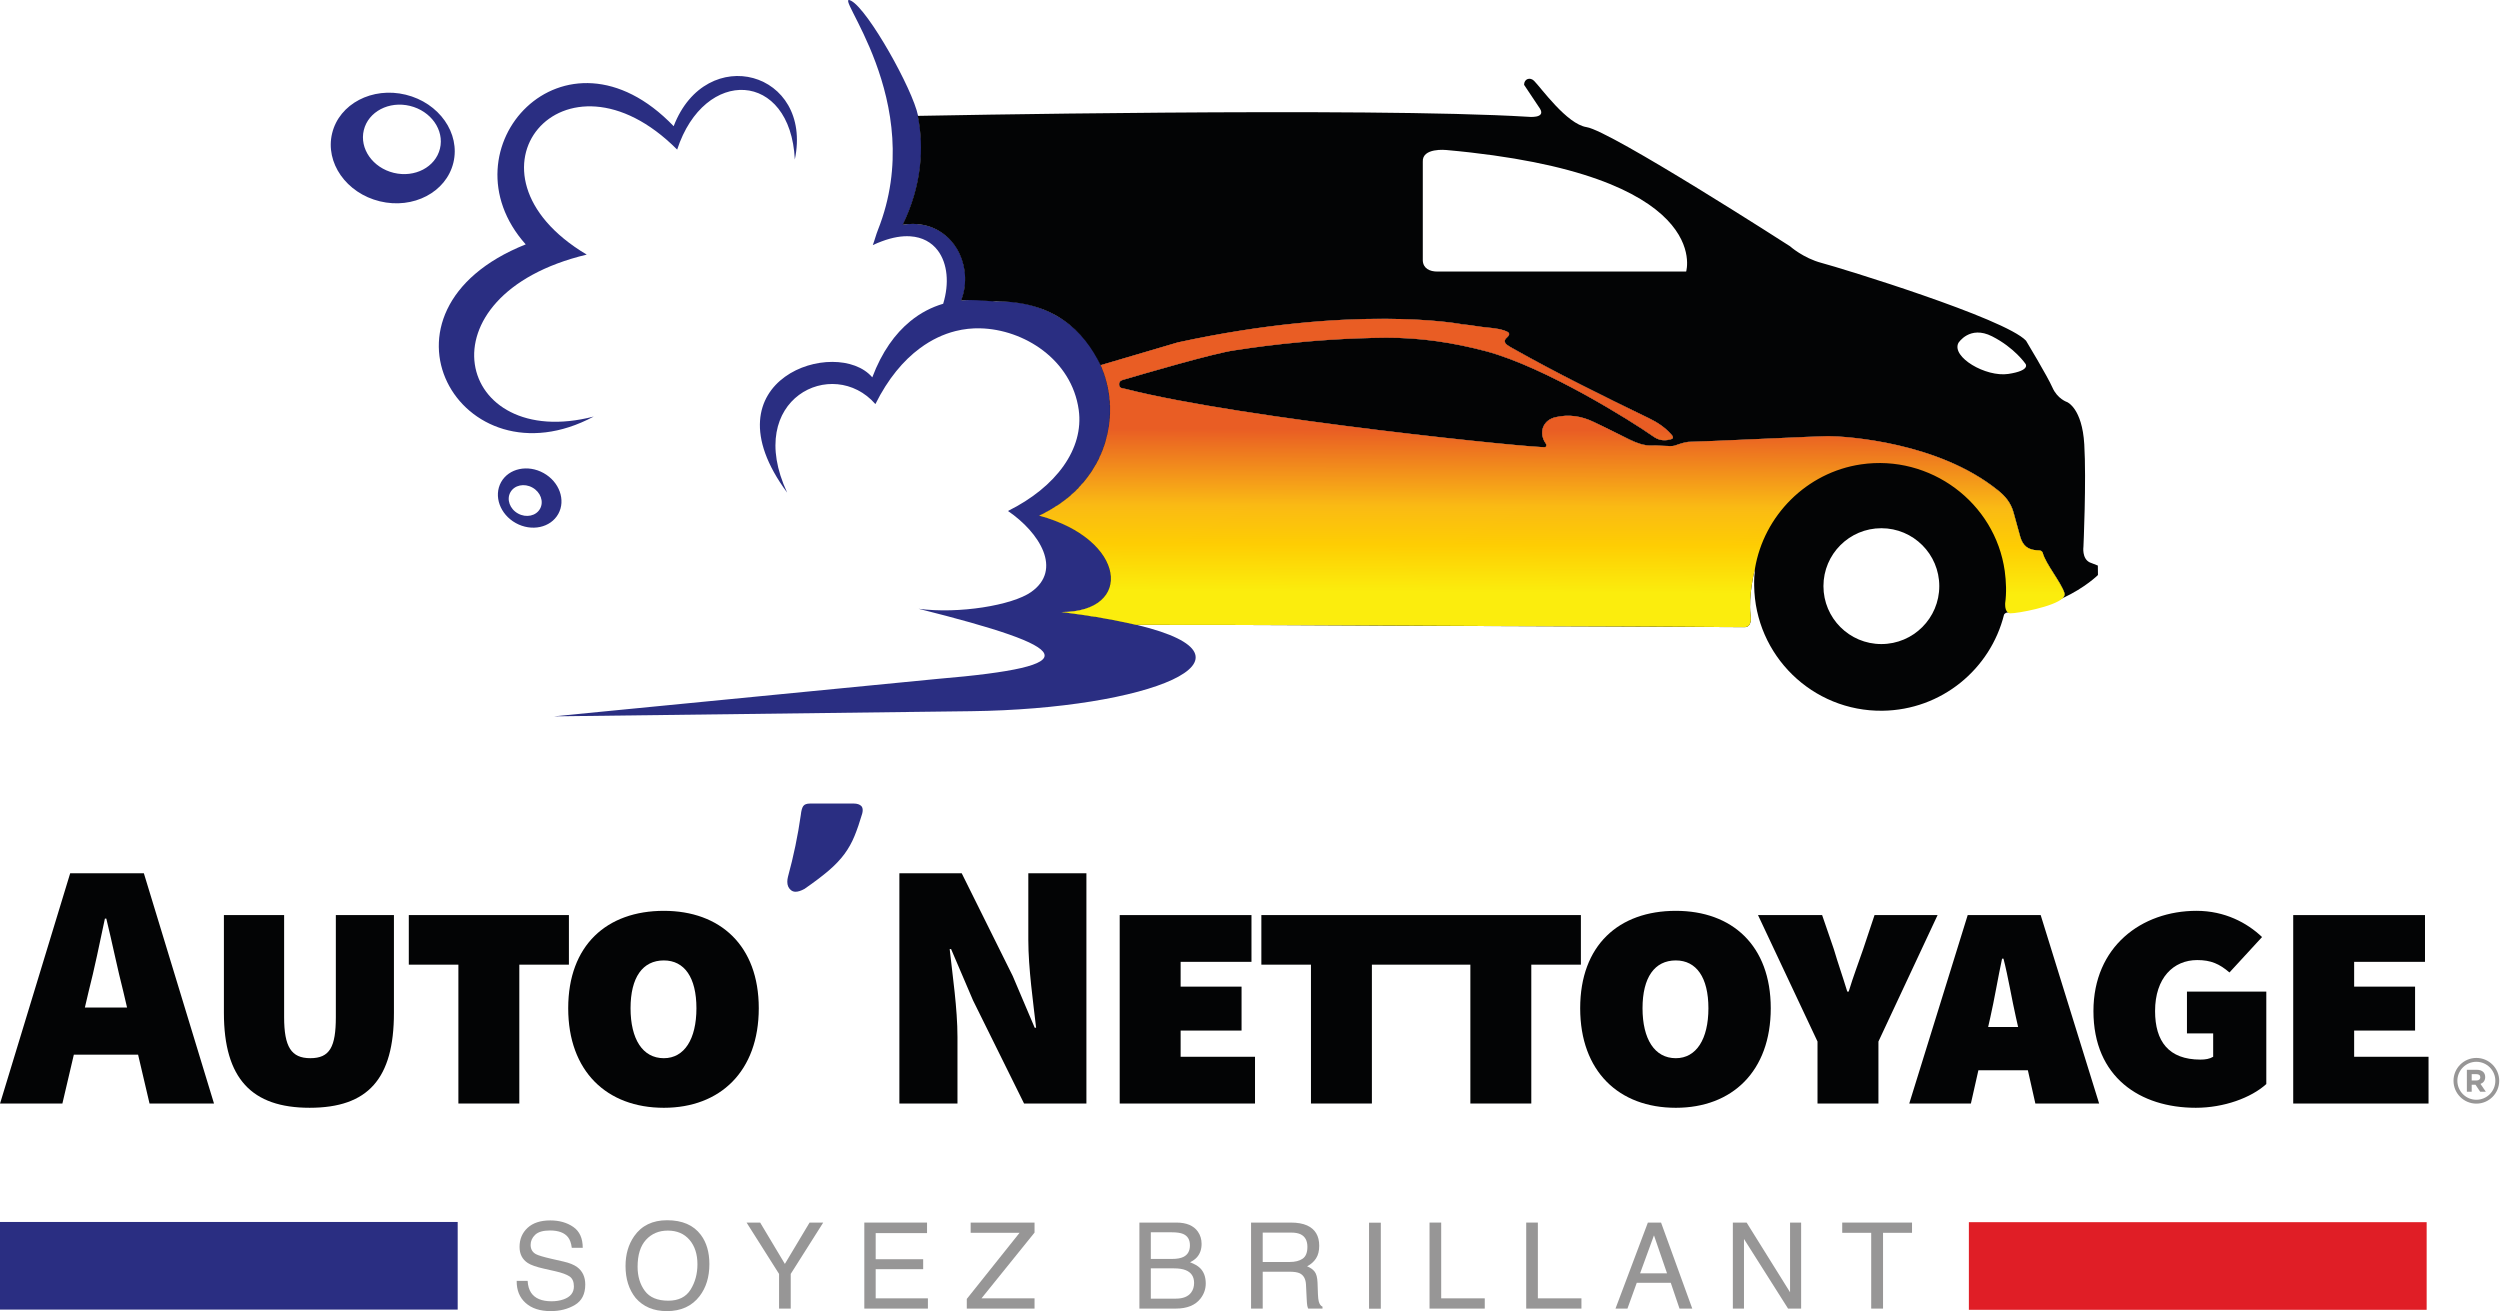
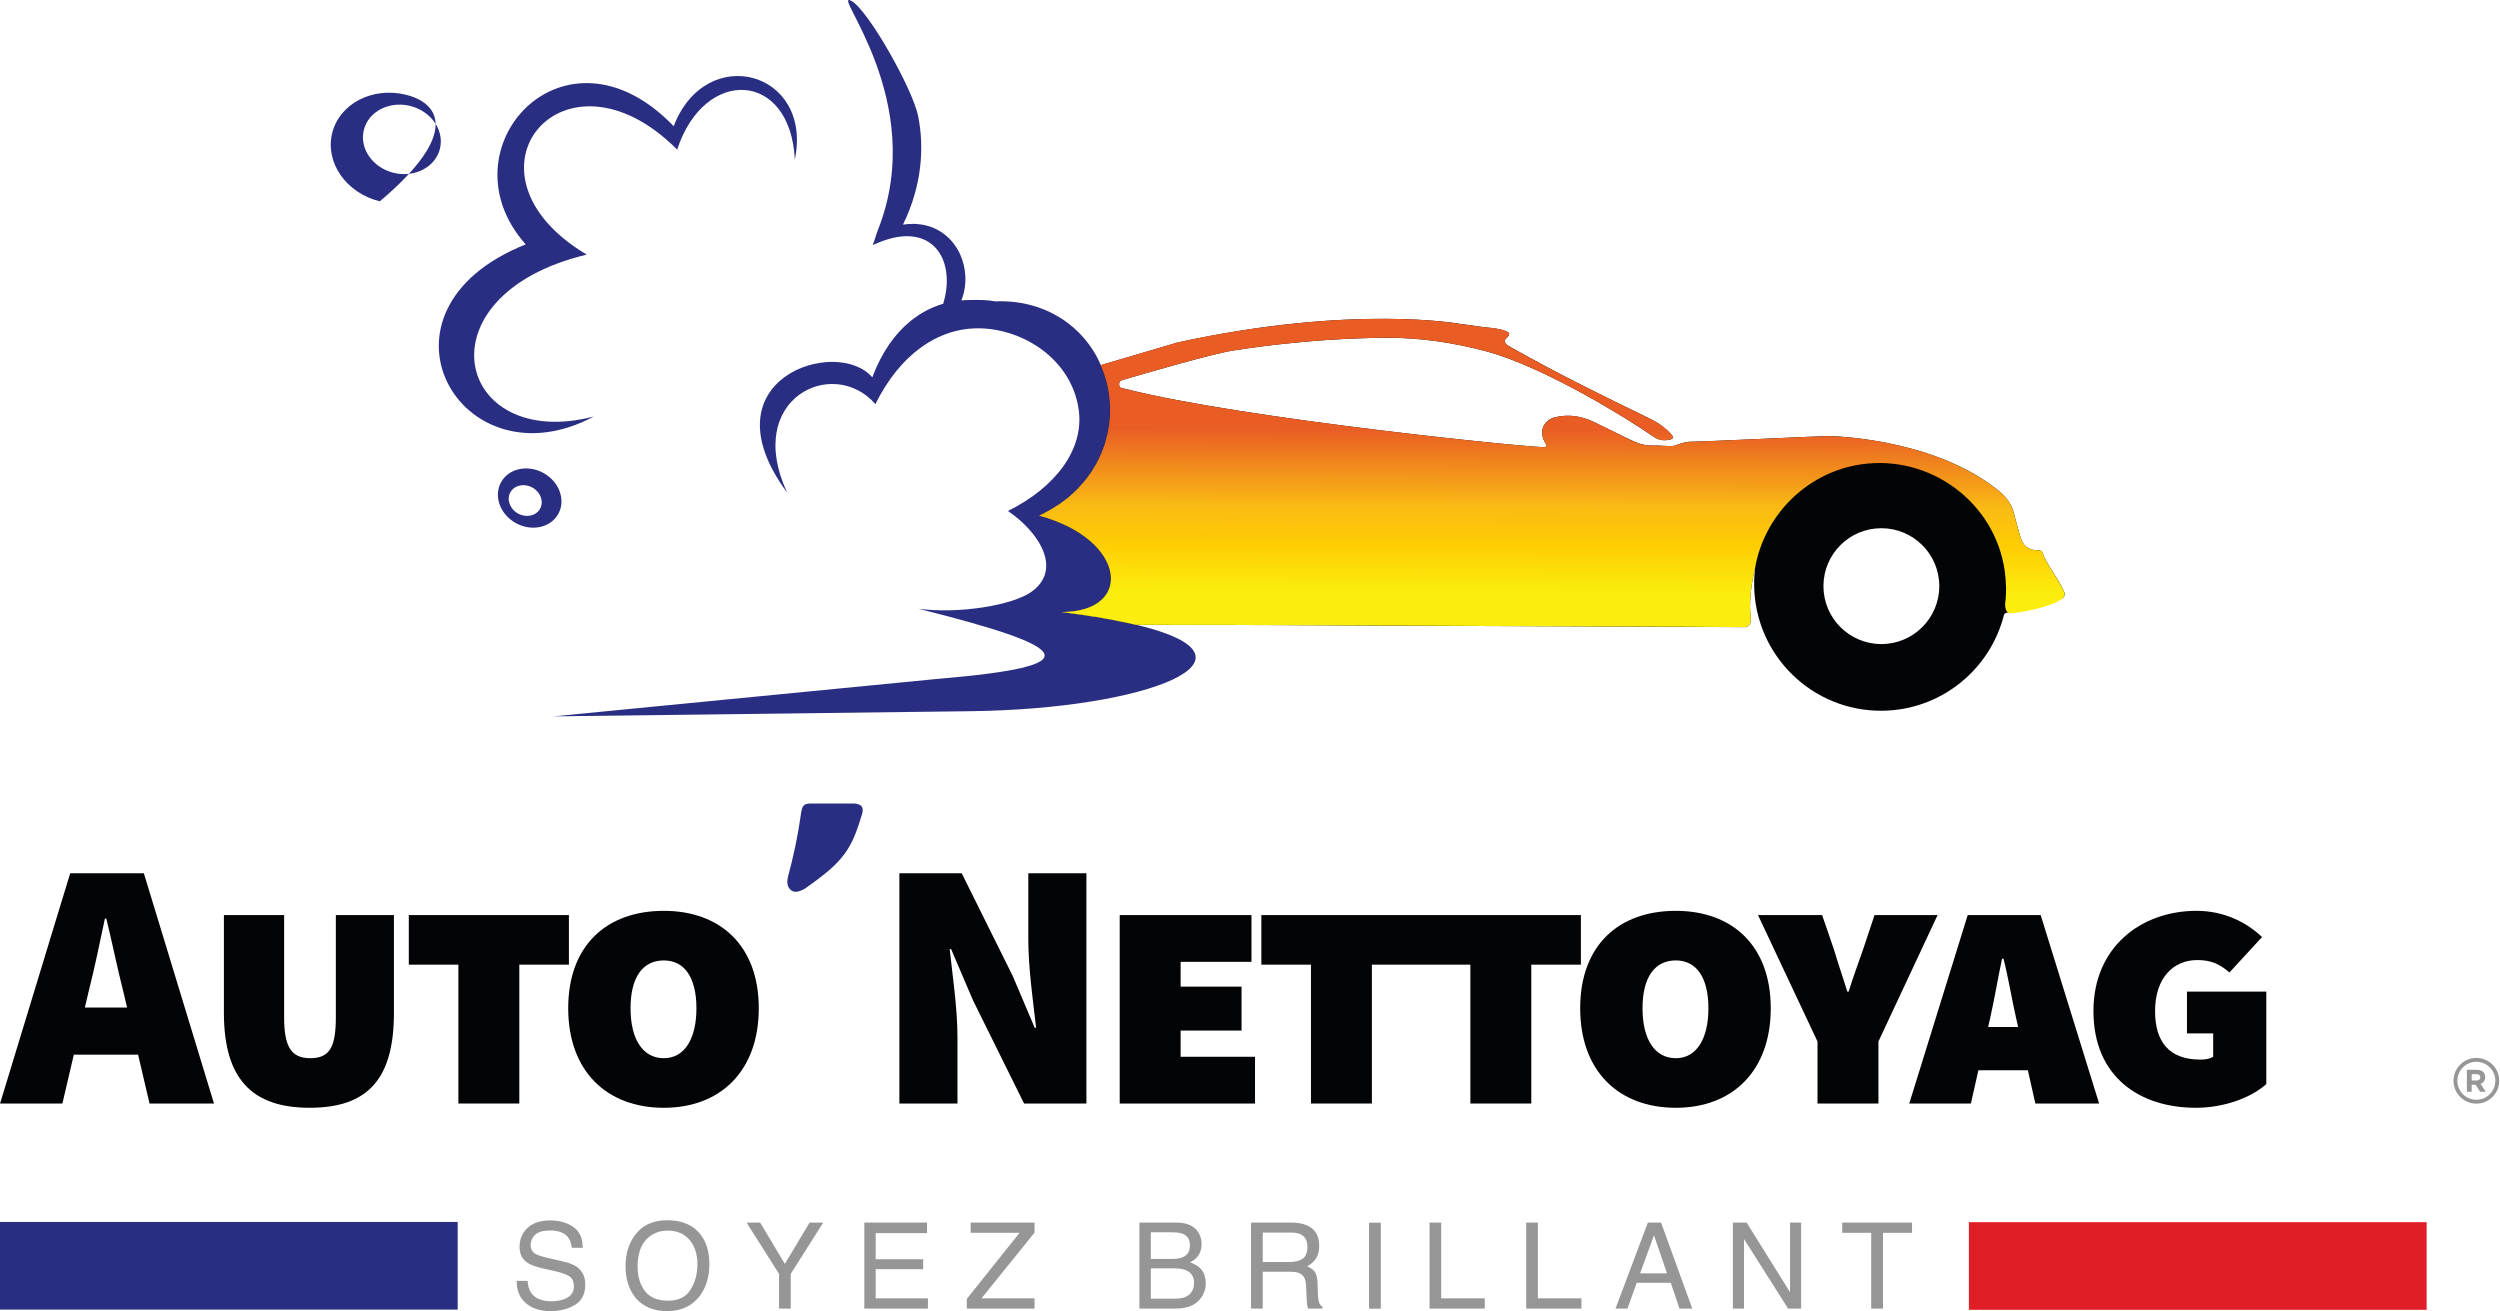
<svg xmlns="http://www.w3.org/2000/svg" width="100%" height="100%" viewBox="0 0 2848 1494" xml:space="preserve" style="fill-rule:evenodd;clip-rule:evenodd;stroke-linejoin:round;stroke-miterlimit:2;">
  <g transform="matrix(4.167,0,0,4.167,767.443,426.178)">
    <path d="M0,-67.774C-29.841,-98.854 -63.716,-61.538 -40.45,-35.465C-86.065,-17.255 -58.24,31.08 -21.852,11.603C-59.512,21.366 -70.252,-21.536 -23.769,-32.67C-61.27,-54.981 -29.999,-92.455 0.956,-61.375C8.376,-84.095 31.943,-83.014 33.123,-58.661C38.14,-82.79 8.878,-90.855 0,-67.774" style="fill:rgb(42,46,130);" />
  </g>
  <g transform="matrix(4.167,0,0,4.167,501.208,535.156)">
-     <path d="M0,-87.797C-1.229,-82.74 -6.886,-79.776 -12.635,-81.173C-18.385,-82.571 -22.049,-87.797 -20.82,-92.853C-19.592,-97.909 -13.94,-100.874 -8.19,-99.476C-2.441,-98.073 1.229,-92.853 0,-87.797M-9.37,-102.54C-18.516,-104.762 -27.525,-100.039 -29.48,-91.99C-31.44,-83.947 -25.598,-75.615 -16.447,-73.392C-7.295,-71.165 1.709,-75.893 3.664,-83.936C5.619,-91.99 -0.213,-100.312 -9.37,-102.54M27.361,10.663C26.275,12.624 23.583,13.208 21.339,11.963C19.095,10.724 18.161,8.125 19.248,6.164C20.334,4.199 23.037,3.614 25.271,4.865C27.515,6.104 28.454,8.703 27.361,10.663M28.323,0.895C24.003,-1.502 18.805,-0.382 16.708,3.391C14.617,7.169 16.408,12.176 20.733,14.573C25.046,16.965 30.25,15.846 32.347,12.073C34.444,8.299 32.642,3.287 28.323,0.895" style="fill:rgb(42,46,130);" />
+     <path d="M0,-87.797C-1.229,-82.74 -6.886,-79.776 -12.635,-81.173C-18.385,-82.571 -22.049,-87.797 -20.82,-92.853C-19.592,-97.909 -13.94,-100.874 -8.19,-99.476C-2.441,-98.073 1.229,-92.853 0,-87.797M-9.37,-102.54C-18.516,-104.762 -27.525,-100.039 -29.48,-91.99C-31.44,-83.947 -25.598,-75.615 -16.447,-73.392C5.619,-91.99 -0.213,-100.312 -9.37,-102.54M27.361,10.663C26.275,12.624 23.583,13.208 21.339,11.963C19.095,10.724 18.161,8.125 19.248,6.164C20.334,4.199 23.037,3.614 25.271,4.865C27.515,6.104 28.454,8.703 27.361,10.663M28.323,0.895C24.003,-1.502 18.805,-0.382 16.708,3.391C14.617,7.169 16.408,12.176 20.733,14.573C25.046,16.965 30.25,15.846 32.347,12.073C34.444,8.299 32.642,3.287 28.323,0.895" style="fill:rgb(42,46,130);" />
  </g>
  <g transform="matrix(4.167,0,0,4.167,1106.05,-6.785)">
    <path d="M0,196.06L-114.04,197.47L-9.13,187.23C32.83,183.7 28.46,178.78 -14.31,168.06C-3.29,169.53 11.31,167.1 16.45,163.49C25.12,157.42 18.81,147.24 10.13,141.32C23.36,134.76 30.947,124.306 29.48,113.7C27.574,99.916 14.45,91.66 2.55,91.39C0.32,91.33 -1.95,91.57 -4.21,92.14C-7.52,92.97 -10.8,94.51 -13.92,96.82C-18.47,100.18 -22.67,105.19 -26.11,112.1C-37.71,98.83 -62.18,110.64 -50.23,136.31C-73.23,105.18 -36.57,93.48 -26.96,104.79C-24.35,97.86 -20.73,92.84 -16.55,89.43C-13.77,87.15 -10.73,85.6 -7.58,84.67C-5.87,79.11 -6.39,73.65 -9.04,70.12C-10.72,67.89 -13.26,66.44 -16.61,66.23C-18.83,66.09 -21.4,66.5 -24.32,67.59C-25.13,67.88 -25.97,68.24 -26.82,68.64C-26.29,67.24 -25.95,65.82 -25.42,64.5C-11.4,29.17 -38.7,-1.41 -32.69,1.87C-28.03,4.41 -15.94,25.95 -14.44,33.29C-12.67,41.95 -13.39,52.46 -18.57,63.04C-17.64,62.9 -16.73,62.83 -15.87,62.83C-15.59,62.83 -15.32,62.84 -15.05,62.85C-14.53,62.88 -14.03,62.94 -13.53,63.01C-13.39,63.03 -13.23,63.06 -13.09,63.09C-12.99,63.1 -12.9,63.12 -12.81,63.14C-12.69,63.17 -12.57,63.19 -12.45,63.22C-12.29,63.25 -12.13,63.3 -11.98,63.34C-11.91,63.36 -11.84,63.37 -11.78,63.39C-11.63,63.43 -11.48,63.48 -11.33,63.53C-11.24,63.56 -11.14,63.59 -11.05,63.62C-10.9,63.67 -10.74,63.73 -10.59,63.79C-10.53,63.81 -10.47,63.84 -10.41,63.86C-10.25,63.92 -10.09,63.99 -9.94,64.07C-9.84,64.1 -9.74,64.15 -9.65,64.2C-9.56,64.24 -9.48,64.28 -9.4,64.32C-9.29,64.38 -9.18,64.43 -9.07,64.49C-8.94,64.56 -8.81,64.63 -8.69,64.71C-8.52,64.8 -8.36,64.9 -8.21,65.01C-8.07,65.08 -7.95,65.17 -7.82,65.26C-7.77,65.29 -7.72,65.32 -7.68,65.36C-7.54,65.46 -7.4,65.56 -7.26,65.67C-7.04,65.84 -6.82,66.01 -6.62,66.2C-6.49,66.3 -6.36,66.41 -6.24,66.53C-6.09,66.68 -5.93,66.83 -5.78,66.99C-5.64,67.13 -5.51,67.27 -5.38,67.41C-5.3,67.51 -5.21,67.6 -5.13,67.71C-5.09,67.76 -5.04,67.81 -5.01,67.86C-4.92,67.96 -4.84,68.06 -4.75,68.17C-4.64,68.31 -4.53,68.46 -4.43,68.6C-4.26,68.84 -4.1,69.07 -3.95,69.32C-3.88,69.43 -3.8,69.55 -3.73,69.66C-3.59,69.9 -3.45,70.15 -3.32,70.4C-3.25,70.55 -3.17,70.7 -3.09,70.85C-3.03,70.99 -2.96,71.13 -2.9,71.27C-2.77,71.56 -2.65,71.86 -2.54,72.17C-2.48,72.32 -2.42,72.47 -2.37,72.62C-2.22,73.08 -2.08,73.55 -1.96,74.03C-1.73,74.97 -1.59,75.94 -1.53,76.92L-1.53,76.93C-1.52,77.09 -1.51,77.24 -1.51,77.4L-1.51,77.44C-1.48,78.59 -1.56,79.74 -1.77,80.87C-1.9,81.6 -2.09,82.33 -2.34,83.04C-2.42,83.28 -2.51,83.51 -2.6,83.75C-1.8,83.68 -1,83.652 -0.19,83.64C2.61,83.599 4.533,83.621 6.62,84.014C6.83,84.054 7.191,84.005 7.326,84.001C20.236,83.677 30.947,90.742 35.53,101.46C35.551,101.51 35.58,101.56 35.6,101.61C35.68,101.79 35.75,101.96 35.82,102.13L35.82,102.14C35.93,102.39 36.03,102.64 36.13,102.89C36.23,103.16 36.32,103.41 36.41,103.68C36.42,103.69 36.42,103.71 36.43,103.73C36.44,103.76 36.45,103.8 36.47,103.83C36.48,103.86 36.49,103.89 36.5,103.93C36.53,103.99 36.54,104.06 36.56,104.13C36.58,104.18 36.6,104.23 36.61,104.28C36.63,104.31 36.64,104.34 36.65,104.37C36.66,104.42 36.68,104.46 36.69,104.51C36.71,104.56 36.72,104.61 36.74,104.66C36.76,104.72 36.78,104.78 36.79,104.85C36.83,104.95 36.86,105.06 36.89,105.17C36.9,105.22 36.92,105.28 36.94,105.33C36.97,105.43 37,105.54 37.02,105.65C37.06,105.76 37.08,105.88 37.12,105.99C37.18,106.2 37.23,106.42 37.28,106.64C37.29,106.67 37.3,106.71 37.3,106.73C37.31,106.78 37.32,106.81 37.33,106.85L37.33,106.88C37.36,106.96 37.37,107.03 37.38,107.1C37.43,107.28 37.46,107.45 37.5,107.63C37.51,107.72 37.53,107.8 37.55,107.88C37.56,107.96 37.58,108.03 37.59,108.11C37.61,108.19 37.62,108.26 37.63,108.33C37.64,108.35 37.64,108.37 37.65,108.39C37.65,108.43 37.66,108.46 37.66,108.5C37.68,108.59 37.69,108.69 37.71,108.79C37.72,108.85 37.73,108.91 37.74,108.97C37.75,109.03 37.75,109.08 37.77,109.14C37.78,109.21 37.79,109.28 37.8,109.35C37.81,109.44 37.82,109.52 37.83,109.6C37.84,109.68 37.85,109.76 37.86,109.85C37.88,109.98 37.9,110.11 37.91,110.24C37.91,110.27 37.92,110.3 37.92,110.34C37.93,110.39 37.93,110.45 37.94,110.51C37.94,110.54 37.95,110.57 37.95,110.6C37.97,110.86 37.99,111.11 38.02,111.37C38.03,111.55 38.04,111.73 38.05,111.91C38.06,111.97 38.06,112.03 38.06,112.08C38.07,112.16 38.07,112.22 38.07,112.29C38.08,112.37 38.08,112.44 38.08,112.52C38.09,112.62 38.09,112.72 38.09,112.82L38.09,113.04C38.1,113.25 38.1,113.45 38.1,113.66C38.1,114.01 38.1,114.36 38.09,114.7C38.09,114.74 38.09,114.77 38.08,114.8C38.07,115.17 38.05,115.54 38.02,115.91C38,116.21 37.97,116.51 37.94,116.81C37.94,116.84 37.93,116.87 37.93,116.91C37.9,117.17 37.87,117.43 37.84,117.69C37.84,117.71 37.83,117.74 37.83,117.77C37.81,117.88 37.8,118 37.78,118.11C37.74,118.37 37.7,118.64 37.65,118.9C37.6,119.25 37.53,119.6 37.45,119.95C37.45,119.96 37.45,119.97 37.44,119.99C37.43,120.06 37.42,120.13 37.39,120.2C37.39,120.25 37.38,120.29 37.37,120.33C37.32,120.55 37.27,120.77 37.21,120.99C37.13,121.33 37.04,121.68 36.94,122.03C36.94,122.07 36.92,122.1 36.91,122.14C36.83,122.43 36.74,122.72 36.65,123C36.65,123.02 36.64,123.04 36.63,123.06C36.61,123.11 36.6,123.16 36.58,123.21C36.52,123.42 36.44,123.63 36.36,123.85C36.34,123.92 36.31,124 36.29,124.07L36.29,124.08L36.28,124.08C36.26,124.15 36.23,124.22 36.2,124.29C36.06,124.68 35.91,125.07 35.74,125.46C35.71,125.54 35.68,125.61 35.64,125.69C35.61,125.79 35.56,125.89 35.52,125.98C35.5,126.01 35.49,126.04 35.48,126.07C35.48,126.08 35.48,126.09 35.47,126.1C35.45,126.14 35.43,126.19 35.41,126.23C35.4,126.26 35.38,126.29 35.37,126.31C35.27,126.54 35.17,126.76 35.06,126.99C35,127.12 34.93,127.25 34.86,127.37C34.86,127.38 34.86,127.39 34.85,127.41C34.82,127.47 34.79,127.53 34.75,127.59C34.74,127.62 34.72,127.66 34.7,127.69C34.61,127.87 34.52,128.04 34.42,128.22C34.35,128.36 34.28,128.49 34.2,128.63C34.18,128.67 34.16,128.72 34.12,128.76C34.01,128.97 33.89,129.17 33.77,129.37C33.59,129.68 33.4,129.99 33.19,130.3C33.18,130.33 33.16,130.37 33.13,130.4C33.08,130.49 33.02,130.57 32.96,130.65C32.95,130.67 32.94,130.69 32.93,130.7C32.88,130.78 32.83,130.86 32.77,130.94C32.73,131 32.69,131.06 32.64,131.12C32.55,131.26 32.46,131.39 32.36,131.52C32.28,131.64 32.2,131.75 32.12,131.86C32,132.03 31.87,132.19 31.74,132.36C31.59,132.55 31.44,132.75 31.28,132.94C30.98,133.32 30.67,133.7 30.32,134.07C30.17,134.25 30.01,134.42 29.85,134.6C29.84,134.62 29.82,134.64 29.79,134.66C29.65,134.82 29.49,134.98 29.34,135.14L29.29,135.19C29.23,135.26 29.17,135.32 29.1,135.38C28.78,135.72 28.44,136.04 28.1,136.34C27.89,136.55 27.68,136.74 27.47,136.92C27.38,137 27.29,137.08 27.21,137.15C26.96,137.36 26.72,137.56 26.47,137.76C26.41,137.81 26.36,137.86 26.3,137.91C26.02,138.13 25.74,138.35 25.45,138.57C25.3,138.68 25.15,138.79 25,138.89C24.81,139.04 24.62,139.17 24.43,139.3C24.25,139.43 24.08,139.55 23.9,139.66C23.73,139.78 23.55,139.89 23.37,140.01C23.01,140.25 22.65,140.47 22.27,140.7C21.9,140.92 21.52,141.14 21.13,141.35C20.75,141.56 20.35,141.77 19.95,141.97C19.56,142.18 19.15,142.38 18.73,142.57C42.6,149.03 44.76,168.96 24.79,168.96C25.95,169.1 27.08,169.25 28.19,169.41C29,169.52 29.8,169.62 30.59,169.74C30.75,169.76 30.91,169.78 31.07,169.81C31.38,169.85 31.69,169.9 31.99,169.95C32.17,169.97 32.35,170 32.53,170.03C32.7,170.06 32.88,170.08 33.05,170.11C33.11,170.12 33.16,170.13 33.21,170.13C33.54,170.19 33.88,170.24 34.21,170.29C34.92,170.41 35.62,170.52 36.3,170.64C36.42,170.66 36.55,170.68 36.67,170.71C38.03,170.94 39.33,171.18 40.57,171.43C40.89,171.49 41.21,171.56 41.53,171.62C41.86,171.69 42.18,171.76 42.49,171.83C43.11,171.95 43.71,172.09 44.29,172.22C44.59,172.29 44.88,172.36 45.16,172.43L45.18,172.43L45.58,172.52C45.6,172.53 45.6,172.53 45.61,172.53C83.02,181.57 48.62,195.46 0,196.06" style="fill:rgb(42,46,130);fill-rule:nonzero;" />
  </g>
  <g transform="matrix(4.167,0,0,4.167,2143.23,407.225)">
    <path d="M0,78.35C-8.75,78.35 -15.83,71.26 -15.83,62.51C-15.83,53.77 -8.75,46.68 0,46.68C8.75,46.68 15.84,53.77 15.84,62.51C15.84,71.26 8.75,78.35 0,78.35M50.08,64.42C49.17,61.47 44.949,56.43 44.109,53.43C43.909,52.75 43.26,52.73 42.64,52.71C40.13,52.6 38.729,51.53 38.01,49.09C37.35,46.85 36.779,44.57 36.149,42.31C35.42,39.75 33.88,37.89 31.76,36.2C15.529,23.22 -9.13,21.57 -14.57,21.49C-15.61,21.48 -24.011,21.86 -32.66,22.25C-41.221,22.63 -50.03,23.03 -52.21,23.03C-53.66,23.04 -55.13,23.63 -56.53,24.11C-57.391,24.4 -60.351,24 -62.729,24.07C-64.94,24.12 -66.91,23.34 -68.841,22.41C-72.11,20.83 -75.36,19.19 -78.63,17.62C-81.96,16.04 -85.42,15.46 -89.07,16.32C-92.271,17.05 -93.63,20.02 -92.11,22.95C-91.86,23.44 -91.2,23.88 -91.79,24.49C-92.341,25.08 -174.58,16.82 -206.68,8.58C-207.41,8.4 -208.4,8.51 -208.391,7.31C-208.391,6.28 -207.53,6.19 -206.83,5.98C-202.17,4.61 -182.26,-1.23 -176.801,-1.97C-174.641,-2.26 -156.83,-5.24 -135.44,-5.38C-126.101,-5.44 -117,-4.08 -108,-1.67C-91.75,2.7 -68.391,17.35 -62.341,21.62C-60.99,22.57 -59.601,22.83 -57.94,22.49C-56.49,22.19 -56.891,21.63 -57.521,20.93C-59.2,19.09 -61.221,17.72 -63.471,16.63C-76.08,10.54 -88.62,4.34 -100.83,-2.54C-101.301,-2.81 -101.771,-3.05 -102.21,-3.36C-103.011,-3.92 -103.261,-4.66 -102.46,-5.36C-101.15,-6.5 -101.801,-6.92 -103.021,-7.34C-105.33,-8.15 -107.761,-8.1 -110.12,-8.48C-111.641,-8.73 -113.16,-8.94 -114.681,-9.11C-114.681,-9.11 -143.841,-14.68 -192.36,-4.1L-213.46,2.12C-213.44,2.17 -213.41,2.22 -213.391,2.27C-213.311,2.45 -213.24,2.62 -213.17,2.79L-213.17,2.8C-213.061,3.05 -212.96,3.3 -212.86,3.55C-212.76,3.82 -212.67,4.07 -212.58,4.34C-212.57,4.35 -212.57,4.37 -212.561,4.39C-212.55,4.42 -212.541,4.46 -212.521,4.49C-212.51,4.52 -212.5,4.55 -212.49,4.59C-212.46,4.65 -212.45,4.72 -212.43,4.79C-212.41,4.84 -212.391,4.89 -212.38,4.94C-212.36,4.97 -212.351,5 -212.34,5.03C-212.33,5.08 -212.311,5.12 -212.3,5.17C-212.28,5.22 -212.271,5.27 -212.25,5.32C-212.23,5.38 -212.21,5.44 -212.2,5.51C-212.16,5.61 -212.13,5.72 -212.101,5.83C-212.09,5.88 -212.07,5.94 -212.05,5.99C-212.021,6.09 -211.99,6.2 -211.97,6.31C-211.93,6.42 -211.91,6.54 -211.87,6.65C-211.811,6.86 -211.76,7.08 -211.71,7.3C-211.7,7.33 -211.69,7.37 -211.69,7.39C-211.68,7.44 -211.67,7.47 -211.66,7.51L-211.66,7.54C-211.63,7.62 -211.62,7.69 -211.61,7.76C-211.561,7.94 -211.53,8.11 -211.49,8.29C-211.48,8.38 -211.46,8.46 -211.44,8.54C-211.43,8.62 -211.41,8.69 -211.4,8.77C-211.38,8.85 -211.37,8.92 -211.36,8.99C-211.351,9.01 -211.351,9.03 -211.34,9.05C-211.34,9.09 -211.33,9.12 -211.33,9.16C-211.311,9.25 -211.3,9.35 -211.28,9.45C-211.271,9.51 -211.26,9.57 -211.25,9.63C-211.24,9.69 -211.24,9.74 -211.22,9.8C-211.21,9.87 -211.2,9.94 -211.19,10.01C-211.18,10.1 -211.17,10.18 -211.16,10.26C-211.15,10.34 -211.141,10.42 -211.13,10.51C-211.11,10.64 -211.09,10.77 -211.08,10.9C-211.08,10.93 -211.07,10.96 -211.07,11C-211.07,11.05 -211.061,11.11 -211.061,11.16L-211.05,11.17C-211.05,11.2 -211.041,11.23 -211.041,11.26C-211.021,11.52 -211,11.77 -210.97,12.03C-210.96,12.21 -210.95,12.39 -210.94,12.57C-210.93,12.63 -210.93,12.69 -210.93,12.74C-210.92,12.82 -210.92,12.88 -210.92,12.95C-210.91,13.03 -210.91,13.1 -210.91,13.18C-210.9,13.28 -210.9,13.38 -210.9,13.48L-210.9,13.7C-210.891,13.78 -210.891,13.86 -210.891,13.95L-210.891,14.32C-210.891,14.67 -210.891,15.02 -210.9,15.36C-210.9,15.4 -210.9,15.43 -210.91,15.46C-210.92,15.83 -210.94,16.2 -210.97,16.57C-210.99,16.87 -211.021,17.17 -211.05,17.47C-211.05,17.5 -211.061,17.53 -211.061,17.57C-211.09,17.83 -211.12,18.09 -211.15,18.35C-211.15,18.37 -211.16,18.4 -211.16,18.43C-211.18,18.54 -211.19,18.66 -211.21,18.77C-211.25,19.03 -211.291,19.3 -211.34,19.56C-211.391,19.91 -211.46,20.26 -211.541,20.61C-211.541,20.62 -211.541,20.63 -211.55,20.65C-211.561,20.72 -211.57,20.79 -211.601,20.86C-211.601,20.91 -211.61,20.95 -211.62,20.99C-211.67,21.21 -211.72,21.43 -211.78,21.65C-211.86,21.99 -211.95,22.34 -212.05,22.69C-212.05,22.73 -212.07,22.76 -212.08,22.8C-212.16,23.09 -212.25,23.38 -212.34,23.66C-212.34,23.68 -212.351,23.7 -212.36,23.72C-212.38,23.77 -212.391,23.82 -212.41,23.87C-212.47,24.08 -212.55,24.29 -212.63,24.51C-212.65,24.58 -212.68,24.66 -212.7,24.73L-212.7,24.74C-212.72,24.77 -212.73,24.81 -212.74,24.84C-212.76,24.88 -212.771,24.91 -212.791,24.95C-212.93,25.34 -213.08,25.73 -213.25,26.12C-213.28,26.2 -213.311,26.27 -213.351,26.35C-213.38,26.45 -213.43,26.55 -213.47,26.64C-213.49,26.67 -213.5,26.7 -213.51,26.73C-213.51,26.74 -213.51,26.75 -213.521,26.76C-213.541,26.8 -213.561,26.85 -213.58,26.89C-213.59,26.92 -213.61,26.95 -213.62,26.97C-213.72,27.2 -213.82,27.42 -213.93,27.65C-213.99,27.78 -214.061,27.91 -214.13,28.03C-214.13,28.04 -214.13,28.05 -214.141,28.07C-214.17,28.13 -214.2,28.19 -214.24,28.25C-214.25,28.28 -214.271,28.32 -214.291,28.35C-214.38,28.53 -214.47,28.7 -214.57,28.88C-214.641,29.02 -214.71,29.15 -214.791,29.29C-214.811,29.33 -214.83,29.38 -214.87,29.42C-214.98,29.63 -215.101,29.83 -215.22,30.03C-215.4,30.34 -215.59,30.65 -215.8,30.96C-215.811,30.99 -215.83,31.03 -215.86,31.06C-215.91,31.15 -215.97,31.23 -216.03,31.31C-216.041,31.33 -216.05,31.35 -216.061,31.36C-216.11,31.44 -216.16,31.52 -216.22,31.6C-216.26,31.66 -216.3,31.72 -216.351,31.78C-216.37,31.8 -216.38,31.82 -216.4,31.84C-216.67,32.24 -216.96,32.63 -217.25,33.02C-217.4,33.21 -217.55,33.41 -217.71,33.6C-218.021,33.98 -218.33,34.36 -218.67,34.73C-218.82,34.91 -218.98,35.08 -219.141,35.26C-219.15,35.28 -219.17,35.3 -219.2,35.32C-219.34,35.48 -219.5,35.64 -219.65,35.8L-219.7,35.85C-219.76,35.92 -219.82,35.98 -219.891,36.04C-220.21,36.38 -220.55,36.7 -220.891,37C-221.101,37.21 -221.311,37.4 -221.521,37.58C-221.61,37.66 -221.7,37.74 -221.78,37.81C-222.03,38.02 -222.271,38.22 -222.521,38.42C-222.58,38.47 -222.63,38.52 -222.69,38.57C-222.97,38.79 -223.25,39.01 -223.541,39.23C-223.69,39.34 -223.84,39.45 -223.99,39.55C-224.18,39.7 -224.37,39.83 -224.561,39.96L-224.561,39.97C-224.74,40.09 -224.91,40.21 -225.09,40.32C-225.26,40.44 -225.44,40.55 -225.62,40.67C-225.98,40.91 -226.34,41.13 -226.72,41.36C-227.09,41.59 -227.47,41.8 -227.86,42.01C-228.24,42.23 -228.641,42.43 -229.041,42.63C-229.43,42.84 -229.84,43.04 -230.26,43.23C-206.391,49.69 -204.23,69.62 -224.2,69.62C-223.041,69.76 -221.91,69.91 -220.8,70.07C-219.99,70.18 -219.19,70.28 -218.4,70.4C-218.24,70.42 -218.08,70.44 -217.92,70.47C-217.61,70.51 -217.3,70.56 -217,70.61C-216.82,70.63 -216.641,70.66 -216.46,70.69C-216.291,70.72 -216.11,70.74 -215.94,70.77C-215.88,70.78 -215.83,70.79 -215.78,70.79C-215.45,70.85 -215.11,70.9 -214.78,70.95C-214.07,71.07 -213.37,71.18 -212.69,71.3C-212.57,71.32 -212.44,71.34 -212.32,71.37C-210.96,71.6 -209.66,71.84 -208.42,72.09C-208.101,72.15 -207.78,72.22 -207.46,72.28C-207.13,72.35 -206.811,72.42 -206.5,72.49C-205.88,72.61 -205.28,72.75 -204.7,72.88C-204.4,72.95 -204.11,73.02 -203.83,73.09L-203.811,73.09C-200.43,73.1 -197.041,73.12 -193.66,73.11C-173.4,73.09 -153.12,73.25 -132.851,73.33C-112.841,73.4 -92.841,73.48 -72.83,73.56C-60.979,73.6 -49.13,73.66 -37.271,73.73L-37.261,73.73C-37.181,73.72 -37.101,73.71 -37.011,73.69C-36.95,73.68 -36.88,73.66 -36.82,73.64L-36.811,73.64C-36.74,73.62 -36.681,73.59 -36.62,73.56C-36.561,73.53 -36.5,73.5 -36.45,73.45C-36.4,73.42 -36.36,73.39 -36.32,73.35C-36.17,73.22 -36.061,73.06 -35.96,72.88C-35.931,72.81 -35.9,72.73 -35.87,72.65C-35.841,72.58 -35.82,72.5 -35.801,72.42C-35.771,72.34 -35.761,72.26 -35.74,72.18C-35.721,72.1 -35.71,72.02 -35.7,71.93C-35.601,71.09 -35.771,70.27 -35.771,70.27C-36.351,65.11 -34.75,58.51 -34.57,57.8C-34.57,57.79 -34.57,57.78 -34.561,57.76L-34.561,57.74C-34.561,57.74 -34.551,57.74 -34.53,57.75C-34.71,59.25 -34.801,60.78 -34.771,62.33C-34.54,81.48 -18.82,96.82 0.319,96.58C16.43,96.38 29.84,85.22 33.55,70.28C33.85,69.83 34.271,69.72 34.58,69.71C34.63,69.71 34.67,69.7 34.71,69.7C34.87,69.7 34.979,69.73 34.979,69.73C40.87,69.17 45.771,67.57 49.59,65.79C50.029,65.35 50.22,64.9 50.08,64.42M-251.33,-16.3C-251.08,-17.01 -250.891,-17.74 -250.76,-18.47C-250.9,-17.74 -251.09,-17.01 -251.33,-16.3" style="fill:rgb(3,4,5);fill-rule:nonzero;" />
  </g>
  <g transform="matrix(4.167,0,0,4.167,2287.9,342.935)">
-     <path d="M0,19.93C-6.18,20.86 -15.62,15.29 -13.65,11.45C-13.65,11.45 -10.59,6.53 -4.44,9.65C1.71,12.77 4.7,17.18 4.7,17.18C4.7,17.18 6.18,19 0,19.93M-88.08,-8.06L-156.08,-8.06C-158.21,-8.04 -159.98,-8.94 -160.08,-11.06L-160.08,-38.06C-160.32,-41.99 -153.69,-41.29 -153.69,-41.29C-80.061,-34.7 -88.08,-8.06 -88.08,-8.06M24.5,74.9L24.47,72.32L22.22,71.44C20.07,70.35 20.53,67.19 20.53,67.19C20.53,67.19 21.35,49.07 20.76,39.18C20.18,29.29 16.08,27.63 16.08,27.63C16.08,27.63 13.43,26.78 12.06,23.66C10.689,20.55 4.84,10.85 4.84,10.85C-0.89,4.72 -45.99,-9.08 -51.04,-10.41C-56.11,-11.75 -59.68,-14.97 -59.68,-14.97C-59.68,-14.97 -108.7,-46.53 -115.3,-47.54C-120.71,-48.37 -127.72,-58.26 -129.66,-60.2C-130.75,-61.29 -132.39,-60.75 -132.39,-59.11L-128.021,-52.56C-126.39,-49.83 -131.3,-50.37 -131.3,-50.37C-175.2,-53.05 -298.15,-50.62 -298.15,-50.62C-296.38,-41.96 -297.1,-31.45 -302.28,-20.87C-301.35,-21.01 -300.44,-21.08 -299.58,-21.08C-299.3,-21.08 -299.03,-21.07 -298.76,-21.06C-298.24,-21.03 -297.74,-20.97 -297.24,-20.9C-297.1,-20.88 -296.94,-20.85 -296.8,-20.82C-296.7,-20.81 -296.61,-20.79 -296.52,-20.77C-296.4,-20.74 -296.28,-20.72 -296.16,-20.69C-296,-20.66 -295.84,-20.61 -295.69,-20.57C-295.62,-20.55 -295.55,-20.54 -295.49,-20.52C-295.34,-20.48 -295.19,-20.43 -295.04,-20.38C-294.95,-20.35 -294.85,-20.32 -294.76,-20.29C-294.61,-20.24 -294.45,-20.18 -294.3,-20.12C-294.24,-20.1 -294.18,-20.07 -294.12,-20.05C-293.96,-19.99 -293.8,-19.92 -293.65,-19.84C-293.55,-19.81 -293.45,-19.76 -293.36,-19.71C-293.27,-19.67 -293.19,-19.63 -293.11,-19.59C-293,-19.53 -292.89,-19.48 -292.78,-19.42C-292.65,-19.35 -292.52,-19.28 -292.4,-19.2C-292.23,-19.11 -292.07,-19.01 -291.92,-18.9C-291.78,-18.83 -291.66,-18.74 -291.53,-18.65C-291.48,-18.62 -291.43,-18.59 -291.39,-18.55C-291.25,-18.45 -291.11,-18.35 -290.97,-18.24C-290.75,-18.07 -290.53,-17.9 -290.33,-17.71C-290.2,-17.61 -290.07,-17.5 -289.95,-17.38C-289.8,-17.23 -289.64,-17.08 -289.49,-16.92C-289.35,-16.78 -289.22,-16.64 -289.09,-16.5C-289.01,-16.4 -288.92,-16.31 -288.84,-16.2C-288.8,-16.15 -288.75,-16.1 -288.72,-16.05C-288.63,-15.95 -288.55,-15.85 -288.46,-15.74C-288.35,-15.6 -288.24,-15.45 -288.14,-15.31C-287.97,-15.07 -287.81,-14.84 -287.66,-14.59C-287.59,-14.48 -287.51,-14.36 -287.44,-14.25C-287.3,-14.01 -287.16,-13.76 -287.03,-13.51C-286.96,-13.36 -286.88,-13.21 -286.8,-13.06C-286.74,-12.92 -286.67,-12.78 -286.61,-12.64C-286.48,-12.35 -286.36,-12.05 -286.25,-11.74C-286.19,-11.59 -286.13,-11.44 -286.08,-11.29C-285.93,-10.83 -285.79,-10.36 -285.67,-9.88C-285.44,-8.94 -285.3,-7.97 -285.24,-6.99L-285.24,-6.98C-285.23,-6.82 -285.22,-6.67 -285.22,-6.51L-285.22,-6.47C-285.19,-5.32 -285.27,-4.17 -285.48,-3.04C-285.61,-2.31 -285.8,-1.58 -286.05,-0.87C-286.13,-0.63 -286.22,-0.4 -286.31,-0.16C-285.51,-0.23 -284.71,-0.27 -283.9,-0.27C-281.19,-0.27 -277.981,0.113 -277.09,0.104C-261.05,-0.059 -252.763,8.079 -248.18,17.55L-227.08,11.33C-178.561,0.75 -149.4,6.32 -149.4,6.32C-147.88,6.49 -146.36,6.7 -144.84,6.95C-142.48,7.33 -140.05,7.28 -137.74,8.09C-136.521,8.51 -135.87,8.93 -137.18,10.07C-137.98,10.77 -137.73,11.51 -136.93,12.07C-136.49,12.38 -136.021,12.62 -135.55,12.89C-123.34,19.77 -110.8,25.97 -98.19,32.06C-95.94,33.15 -93.92,34.52 -92.24,36.36C-91.61,37.06 -91.21,37.62 -92.66,37.92C-94.32,38.26 -95.71,38 -97.061,37.05C-103.11,32.78 -126.47,18.13 -142.72,13.76C-151.72,11.35 -160.82,9.99 -170.16,10.05C-191.55,10.19 -209.36,13.17 -211.521,13.46C-216.98,14.2 -236.89,20.04 -241.55,21.41C-242.25,21.62 -243.11,21.71 -243.11,22.74C-243.12,23.94 -242.13,23.83 -241.4,24.01C-209.3,32.25 -127.061,40.51 -126.51,39.92C-125.92,39.31 -126.58,38.87 -126.83,38.38C-128.35,35.45 -126.99,32.48 -123.79,31.75C-120.14,30.89 -116.68,31.47 -113.35,33.05C-110.08,34.62 -106.83,36.26 -103.561,37.84C-101.63,38.77 -99.66,39.55 -97.45,39.5C-95.07,39.43 -92.11,39.83 -91.25,39.54C-89.85,39.06 -88.38,38.47 -86.93,38.46C-84.75,38.46 -75.94,38.06 -67.38,37.68C-58.73,37.29 -50.33,36.91 -49.29,36.92C-43.85,37 -19.19,38.65 -2.96,51.63C-0.84,53.32 0.7,55.18 1.43,57.74C2.06,60 2.63,62.28 3.29,64.52C4.01,66.96 5.41,68.03 7.92,68.14C8.54,68.16 9.189,68.18 9.39,68.86C10.229,71.86 14.45,76.9 15.36,79.85C15.5,80.33 15.31,80.78 14.87,81.22C21.15,78.29 24.5,74.9 24.5,74.9" style="fill:rgb(3,4,5);fill-rule:nonzero;" />
-   </g>
+     </g>
  <g transform="matrix(-0.515,272.327,-272.327,-0.515,1768.71,430.036)">
    <path d="M-0.144,1.568L-0.048,1.891C-0.047,1.89 -0.046,1.89 -0.045,1.89C-0.043,1.889 -0.04,1.887 -0.038,1.886L-0.037,1.886L-0.037,1.886C-0.034,1.885 -0.03,1.883 -0.026,1.882C-0.022,1.88 -0.018,1.879 -0.014,1.877C-0.014,1.877 -0.013,1.877 -0.013,1.877C-0.013,1.877 -0.012,1.877 -0.012,1.876C-0.011,1.876 -0.011,1.876 -0.01,1.876C-0.009,1.875 -0.008,1.875 -0.007,1.875C-0.006,1.875 -0.005,1.874 -0.005,1.874C-0.004,1.874 -0.004,1.874 -0.003,1.874C-0.003,1.873 -0.002,1.873 -0.001,1.873C-0,1.873 0,1.873 0.001,1.872C0.002,1.872 0.003,1.872 0.004,1.871C0.006,1.871 0.007,1.87 0.009,1.87C0.011,1.869 0.014,1.869 0.016,1.868C0.018,1.867 0.02,1.867 0.022,1.866C0.025,1.865 0.028,1.865 0.031,1.864C0.032,1.864 0.033,1.864 0.033,1.864C0.034,1.863 0.034,1.863 0.035,1.863L0.035,1.863C0.036,1.863 0.037,1.862 0.038,1.862C0.041,1.862 0.044,1.861 0.047,1.86C0.048,1.86 0.049,1.86 0.05,1.86C0.052,1.86 0.053,1.859 0.054,1.859C0.055,1.859 0.057,1.858 0.058,1.858C0.059,1.858 0.059,1.858 0.06,1.858C0.061,1.858 0.063,1.858 0.064,1.857C0.065,1.857 0.066,1.857 0.067,1.857C0.068,1.857 0.069,1.857 0.07,1.856C0.071,1.856 0.085,1.854 0.087,1.854C0.087,1.854 0.087,1.854 0.088,1.854C0.089,1.854 0.09,1.854 0.09,1.854C0.091,1.854 0.092,1.854 0.092,1.854C0.096,1.853 0.1,1.853 0.104,1.852C0.107,1.852 0.109,1.852 0.112,1.852C0.113,1.852 0.114,1.852 0.115,1.852C0.116,1.852 0.117,1.852 0.118,1.852C0.119,1.851 0.12,1.851 0.121,1.851C0.123,1.851 0.129,1.851 0.129,1.851C0.131,1.851 0.132,1.851 0.133,1.851C0.133,1.851 0.15,1.851 0.155,1.851C0.155,1.851 0.156,1.851 0.156,1.851C0.162,1.852 0.168,1.852 0.173,1.852C0.178,1.853 0.182,1.853 0.187,1.853C0.187,1.853 0.188,1.854 0.189,1.854C0.193,1.854 0.197,1.855 0.201,1.855C0.201,1.855 0.201,1.855 0.202,1.855C0.203,1.855 0.215,1.857 0.219,1.858C0.224,1.859 0.23,1.86 0.235,1.861C0.235,1.861 0.235,1.861 0.236,1.861C0.237,1.861 0.238,1.861 0.239,1.862C0.24,1.862 0.24,1.862 0.241,1.862C0.244,1.863 0.248,1.864 0.251,1.865C0.256,1.866 0.262,1.867 0.267,1.869C0.268,1.869 0.268,1.869 0.269,1.869C0.273,1.87 0.277,1.872 0.282,1.873C0.282,1.873 0.282,1.873 0.283,1.873C0.283,1.874 0.284,1.874 0.285,1.874C0.288,1.875 0.297,1.878 0.298,1.879L0.298,1.879C0.299,1.879 0.299,1.879 0.3,1.879C0.3,1.879 0.301,1.88 0.302,1.88C0.308,1.882 0.313,1.884 0.319,1.887C0.321,1.887 0.322,1.888 0.323,1.888C0.324,1.889 0.326,1.89 0.327,1.89C0.328,1.891 0.328,1.891 0.329,1.891C0.329,1.891 0.329,1.891 0.329,1.891C0.33,1.891 0.331,1.892 0.331,1.892C0.332,1.892 0.332,1.892 0.332,1.893C0.336,1.894 0.339,1.896 0.343,1.897C0.345,1.898 0.347,1.899 0.349,1.9C0.35,1.901 0.351,1.901 0.352,1.902C0.353,1.902 0.353,1.902 0.354,1.903C0.356,1.904 0.366,1.909 0.368,1.91C0.369,1.911 0.369,1.911 0.37,1.912C0.373,1.913 0.376,1.915 0.379,1.917C0.384,1.92 0.389,1.923 0.394,1.926C0.394,1.926 0.395,1.926 0.395,1.927C0.397,1.927 0.398,1.928 0.399,1.929C0.399,1.929 0.4,1.93 0.4,1.93C0.401,1.931 0.402,1.931 0.403,1.932C0.404,1.933 0.405,1.933 0.406,1.934C0.406,1.934 0.407,1.935 0.407,1.935C0.409,1.936 0.416,1.941 0.417,1.942C0.42,1.944 0.423,1.946 0.425,1.948C0.428,1.95 0.431,1.952 0.434,1.955C0.44,1.96 0.446,1.964 0.451,1.97C0.454,1.972 0.457,1.974 0.459,1.977C0.46,1.977 0.46,1.977 0.46,1.978C0.463,1.98 0.469,1.985 0.469,1.985C0.47,1.986 0.47,1.987 0.471,1.988C0.477,1.993 0.482,1.998 0.486,2.003C0.489,2.007 0.497,2.016 0.499,2.017C0.502,2.021 0.505,2.025 0.508,2.028C0.509,2.029 0.509,2.03 0.51,2.031C0.514,2.035 0.517,2.04 0.52,2.044C0.522,2.046 0.53,2.057 0.532,2.06L0.532,2.06C0.534,2.062 0.541,2.073 0.542,2.076C0.546,2.081 0.549,2.087 0.553,2.093C0.556,2.098 0.56,2.104 0.563,2.11C0.566,2.116 0.569,2.122 0.573,2.128C0.576,2.134 0.579,2.14 0.582,2.147C0.68,1.781 0.985,1.748 0.985,2.053C0.987,2.035 0.99,2.018 0.992,2.001C0.994,1.989 0.995,1.977 0.997,1.964C0.997,1.962 1.002,1.929 1.003,1.927C1.003,1.926 1.003,1.925 1.003,1.924C1.004,1.919 1.005,1.914 1.005,1.909C1.007,1.898 1.009,1.887 1.011,1.877C1.011,1.875 1.011,1.873 1.012,1.871C1.015,1.851 1.019,1.831 1.023,1.812C1.024,1.807 1.025,1.802 1.026,1.797C1.027,1.792 1.028,1.787 1.029,1.782C1.031,1.773 1.033,1.764 1.035,1.755C1.036,1.75 1.037,1.746 1.038,1.741L1.038,1.741C1.038,1.689 1.038,1.638 1.038,1.586C1.037,1.276 1.039,0.966 1.039,0.655C1.04,0.349 1.041,0.043 1.041,-0.263C1.041,-0.444 1.042,-0.626 1.043,-0.807L1.043,-0.807C1.043,-0.808 1.042,-0.81 1.042,-0.811C1.042,-0.812 1.042,-0.813 1.041,-0.814L1.041,-0.814C1.041,-0.815 1.041,-0.816 1.04,-0.817C1.04,-0.818 1.039,-0.819 1.038,-0.82C1.038,-0.82 1.038,-0.821 1.037,-0.822C1.035,-0.824 1.033,-0.825 1.03,-0.827C1.029,-0.827 1.024,-0.829 1.023,-0.829C1.021,-0.83 1.02,-0.83 1.019,-0.83C1.018,-0.831 1.017,-0.831 1.015,-0.831C1.002,-0.832 0.99,-0.83 0.99,-0.83C0.911,-0.821 0.81,-0.845 0.799,-0.848C0.799,-0.848 0.799,-0.848 0.798,-0.848L0.798,-0.848C0.576,-0.885 0.395,-1.063 0.361,-1.291C0.318,-1.58 0.519,-1.852 0.806,-1.893C0.851,-1.899 0.896,-1.901 0.941,-1.895C0.943,-1.895 0.946,-1.895 0.948,-1.895C0.96,-1.895 0.973,-1.898 0.979,-1.906C0.981,-1.909 0.983,-1.912 0.983,-1.916C0.983,-1.949 0.955,-2.099 0.919,-2.136C0.912,-2.142 0.905,-2.145 0.898,-2.143C0.853,-2.129 0.776,-2.064 0.73,-2.052C0.719,-2.048 0.719,-2.039 0.719,-2.029C0.717,-1.991 0.701,-1.969 0.664,-1.958C0.629,-1.948 0.595,-1.939 0.56,-1.929C0.521,-1.918 0.492,-1.895 0.467,-1.862C0.268,-1.613 0.244,-1.236 0.243,-1.153C0.243,-1.137 0.249,-1.008 0.255,-0.876C0.261,-0.745 0.267,-0.61 0.268,-0.577C0.268,-0.555 0.277,-0.532 0.284,-0.511C0.287,-0.503 0.286,-0.484 0.285,-0.462C0.284,-0.447 0.283,-0.431 0.284,-0.416C0.285,-0.382 0.273,-0.352 0.259,-0.322C0.234,-0.272 0.209,-0.223 0.186,-0.173C0.161,-0.122 0.153,-0.069 0.166,-0.013C0.177,0.036 0.223,0.057 0.267,0.034C0.275,0.03 0.282,0.02 0.291,0.029C0.3,0.037 0.176,1.296 0.051,1.787C0.048,1.798 0.05,1.813 0.032,1.813C0.016,1.813 0.014,1.8 0.011,1.789C-0.01,1.718 -0.1,1.414 -0.111,1.33C-0.116,1.297 -0.162,1.025 -0.165,0.697C-0.166,0.554 -0.145,0.415 -0.109,0.277C-0.042,0.029 0.181,-0.329 0.246,-0.422C0.261,-0.443 0.265,-0.464 0.259,-0.489C0.255,-0.511 0.246,-0.505 0.236,-0.496C0.207,-0.47 0.187,-0.439 0.17,-0.404C0.077,-0.211 -0.017,-0.019 -0.122,0.168C-0.126,0.175 -0.13,0.182 -0.135,0.189C-0.143,0.201 -0.155,0.205 -0.165,0.193C-0.183,0.173 -0.189,0.183 -0.196,0.201C-0.208,0.237 -0.207,0.274 -0.213,0.31C-0.217,0.333 -0.22,0.357 -0.222,0.38C-0.222,0.38 -0.245,0.497 -0.244,0.712C-0.244,0.915 -0.223,1.207 -0.144,1.568Z" style="fill:url(#_Linear1);fill-rule:nonzero;" />
  </g>
  <g transform="matrix(4.167,0,0,4.167,96.685,1104.2)">
    <path d="M0,10.459L1.021,6.101C2.57,0.097 4.12,-7.457 5.476,-13.849L5.863,-13.849C7.413,-7.554 8.961,0.097 10.511,6.101L11.532,10.459L0,10.459ZM-4.015,-26.244L-23.189,36.703L-6.146,36.703L-3.016,23.339L14.548,23.339L17.678,36.703L35.302,36.703L16.128,-26.244L-4.015,-26.244Z" style="fill:rgb(3,4,5);fill-rule:nonzero;" />
  </g>
  <g transform="matrix(4.167,0,0,4.167,382.588,1145.76)">
    <path d="M0,3.1C0,11.234 -1.646,14.333 -6.973,14.333C-12.202,14.333 -14.139,11.234 -14.139,3.1L-14.139,-24.791L-30.602,-24.791L-30.602,1.938C-30.602,19.95 -22.952,27.891 -7.166,27.891C8.813,27.891 15.882,19.95 15.882,1.938L15.882,-24.791L0,-24.791L0,3.1Z" style="fill:rgb(3,4,5);fill-rule:nonzero;" />
  </g>
  <g transform="matrix(4.167,0,0,4.167,648.103,1257.13)">
    <path d="M0,-51.52L-43.772,-51.52L-43.772,-37.962L-30.215,-37.962L-30.215,0L-13.558,0L-13.558,-37.962L0,-37.962L0,-51.52Z" style="fill:rgb(3,4,5);fill-rule:nonzero;" />
  </g>
  <g transform="matrix(4.167,0,0,4.167,756.255,1094.12)">
    <path d="M0,26.728C-5.81,26.728 -9.103,21.499 -9.103,13.073C-9.103,4.648 -5.81,-0.001 0,-0.001C5.617,-0.001 8.909,4.648 8.909,13.073C8.909,21.499 5.617,26.728 0,26.728M0,-13.558C-15.591,-13.558 -26.147,-4.165 -26.147,13.073C-26.147,30.311 -15.591,40.286 0,40.286C15.398,40.286 25.953,30.311 25.953,13.073C25.953,-4.068 15.398,-13.558 0,-13.558" style="fill:rgb(3,4,5);fill-rule:nonzero;" />
  </g>
  <g transform="matrix(4.167,0,0,4.167,1171.46,1181.27)">
    <path d="M0,-26.535C0,-18.787 1.355,-9.297 2.13,-2.518L1.743,-2.518L-4.261,-16.657L-18.207,-44.741L-35.25,-44.741L-35.25,18.206L-19.368,18.206L-19.368,0C-19.368,-7.748 -20.724,-16.85 -21.499,-24.017L-21.111,-24.017L-15.107,-9.975L-1.163,18.206L15.882,18.206L15.882,-44.741L0,-44.741L0,-26.535Z" style="fill:rgb(3,4,5);fill-rule:nonzero;" />
  </g>
  <g transform="matrix(4.167,0,0,4.167,1344.97,1125.59)">
    <path d="M0,11.621L16.657,11.621L16.657,-0.388L0,-0.388L0,-7.167L19.369,-7.167L19.369,-19.949L-16.657,-19.949L-16.657,31.57L20.336,31.57L20.336,18.787L0,18.787L0,11.621Z" style="fill:rgb(3,4,5);fill-rule:nonzero;" />
  </g>
  <g transform="matrix(4.167,0,0,4.167,1800.95,1257.13)">
    <path d="M0,-51.52L-87.354,-51.52L-87.354,-37.962L-73.795,-37.962L-73.795,0L-57.138,0L-57.138,-37.962L-30.215,-37.962L-30.215,0L-13.558,0L-13.558,-37.962L0,-37.962L0,-51.52Z" style="fill:rgb(3,4,5);fill-rule:nonzero;" />
  </g>
  <g transform="matrix(4.167,0,0,4.167,1909.1,1094.12)">
    <path d="M0,26.728C-5.81,26.728 -9.103,21.499 -9.103,13.073C-9.103,4.648 -5.81,-0.001 0,-0.001C5.616,-0.001 8.909,4.648 8.909,13.073C8.909,21.499 5.616,26.728 0,26.728M0,-13.558C-15.592,-13.558 -26.147,-4.165 -26.147,13.073C-26.147,30.311 -15.592,40.286 0,40.286C15.397,40.286 25.953,30.311 25.953,13.073C25.953,-4.068 15.397,-13.558 0,-13.558" style="fill:rgb(3,4,5);fill-rule:nonzero;" />
  </g>
  <g transform="matrix(4.167,0,0,4.167,2135.48,1257.13)">
    <path d="M0,-51.52L-3.1,-42.223C-4.455,-38.253 -5.811,-34.767 -7.069,-30.602L-7.457,-30.602C-8.716,-34.767 -9.975,-38.253 -11.137,-42.223L-14.333,-51.52L-31.861,-51.52L-15.592,-16.948L-15.592,0L1.064,0L1.064,-16.948L17.237,-51.52L0,-51.52Z" style="fill:rgb(3,4,5);fill-rule:nonzero;" />
  </g>
  <g transform="matrix(4.167,0,0,4.167,2264.89,1129.63)">
    <path d="M0,9.683L0.611,6.972C1.677,2.324 2.741,-4.069 3.807,-9.007L4.194,-9.007C5.453,-4.166 6.519,2.324 7.584,6.972L8.195,9.683L0,9.683ZM-5.587,-20.918L-21.565,30.601L-4.715,30.601L-2.663,21.498L10.858,21.498L12.91,30.601L30.342,30.601L14.363,-20.918L-5.587,-20.918Z" style="fill:rgb(3,4,5);fill-rule:nonzero;" />
  </g>
  <g transform="matrix(4.167,0,0,4.167,2491.38,1122.36)">
    <path d="M0,13.17L7.167,13.17L7.167,19.562C6.198,20.143 5.036,20.336 3.681,20.336C-5.035,20.336 -8.716,15.301 -8.716,7.069C-8.716,-2.034 -3.68,-6.876 2.809,-6.876C6.586,-6.876 8.91,-5.809 11.621,-3.486L20.531,-13.171C16.464,-17.045 10.362,-20.337 2.615,-20.337C-12.397,-20.337 -25.566,-10.557 -25.566,7.069C-25.566,25.178 -12.783,33.507 2.421,33.507C10.072,33.507 17.529,30.795 21.693,27.019L21.693,1.743L0,1.743L0,13.17Z" style="fill:rgb(3,4,5);fill-rule:nonzero;" />
  </g>
  <g transform="matrix(4.167,0,0,4.167,2681.84,1095.73)">
-     <path d="M0,25.953L0,18.787L16.657,18.787L16.657,6.778L0,6.778L0,-0.001L19.369,-0.001L19.369,-12.783L-16.656,-12.783L-16.656,38.736L20.337,38.736L20.337,25.953L0,25.953Z" style="fill:rgb(3,4,5);fill-rule:nonzero;" />
-   </g>
+     </g>
  <g transform="matrix(4.167,0,0,4.167,982.206,1004.36)">
    <path d="M0,-18.582C-0.677,-16.276 -1.375,-14.239 -2.098,-12.473C-2.82,-10.703 -3.735,-9.066 -4.841,-7.562C-5.948,-6.056 -7.369,-4.558 -9.106,-3.066C-10.844,-1.574 -13.064,0.108 -15.769,1.982C-16.722,2.506 -17.536,2.766 -18.213,2.766C-18.735,2.766 -19.181,2.598 -19.549,2.26C-20.165,1.736 -20.472,0.999 -20.472,0.046C-20.472,-0.385 -20.411,-0.846 -20.288,-1.338C-18.751,-6.963 -17.582,-12.588 -16.784,-18.214C-16.66,-19.381 -16.437,-20.195 -16.115,-20.657C-15.792,-21.118 -15.169,-21.348 -14.247,-21.348L-2.306,-21.348C-1.383,-21.348 -0.691,-21.118 -0.23,-20.657C0.016,-20.38 0.138,-20.012 0.138,-19.55C0.138,-19.243 0.092,-18.92 0,-18.582" style="fill:rgb(42,46,130);fill-rule:nonzero;" />
  </g>
  <g transform="matrix(4.167,0,0,4.167,2810.26,1243.73)">
    <path d="M0,-6.004L2.744,-6.004C3.508,-6.004 4.1,-5.789 4.494,-5.394C4.828,-5.061 5.009,-4.588 5.009,-4.022L5.009,-4.005C5.009,-3.036 4.485,-2.427 3.723,-2.145L5.187,0L3.645,0L2.358,-1.921L1.32,-1.921L1.32,0L0,0L0,-6.004ZM2.658,-3.088C3.302,-3.088 3.671,-3.431 3.671,-3.937L3.671,-3.953C3.671,-4.52 3.276,-4.812 2.633,-4.812L1.32,-4.812L1.32,-3.088L2.658,-3.088Z" style="fill:rgb(151,150,150);fill-rule:nonzero;" />
  </g>
  <g transform="matrix(4.167,0,0,4.167,2821.07,1205.19)">
    <path d="M0,12.495C-3.445,12.495 -6.248,9.692 -6.248,6.247C-6.248,2.803 -3.445,0 0,0C3.444,0 6.247,2.803 6.247,6.247C6.247,9.692 3.444,12.495 0,12.495M0,1.056C-2.863,1.056 -5.191,3.385 -5.191,6.247C-5.191,9.109 -2.863,11.438 0,11.438C2.862,11.438 5.19,9.109 5.19,6.247C5.19,3.385 2.862,1.056 0,1.056" style="fill:rgb(151,150,150);fill-rule:nonzero;" />
  </g>
  <g transform="matrix(-4.167,0,0,4.167,1388.07,-113.154)">
    <rect x="207.985" y="361.223" width="125.152" height="23.956" style="fill:rgb(42,46,130);" />
  </g>
  <g transform="matrix(4.167,0,0,4.167,601.082,1424.78)">
    <path d="M0,8.244C0.074,9.579 0.389,10.661 0.944,11.494C2.001,13.053 3.863,13.831 6.532,13.831C7.727,13.831 8.815,13.661 9.797,13.319C11.697,12.657 12.647,11.473 12.647,9.765C12.647,8.484 12.247,7.571 11.446,7.027C10.635,6.494 9.365,6.03 7.636,5.635L4.45,4.914C2.369,4.445 0.896,3.928 0.032,3.361C-1.462,2.38 -2.209,0.912 -2.209,-1.041C-2.209,-3.153 -1.479,-4.889 -0.016,-6.244C1.446,-7.599 3.516,-8.276 6.195,-8.276C8.661,-8.276 10.755,-7.682 12.479,-6.492C14.202,-5.302 15.064,-3.4 15.064,-0.785L12.071,-0.785C11.911,-2.044 11.569,-3.01 11.046,-3.683C10.075,-4.909 8.426,-5.524 6.099,-5.524C4.221,-5.524 2.871,-5.129 2.049,-4.339C1.227,-3.549 0.816,-2.631 0.816,-1.585C0.816,-0.433 1.296,0.411 2.257,0.944C2.886,1.286 4.311,1.713 6.532,2.224L9.83,2.977C11.419,3.341 12.647,3.837 13.511,4.466C15.005,5.565 15.753,7.161 15.753,9.253C15.753,11.857 14.805,13.719 12.911,14.84C11.017,15.961 8.815,16.52 6.308,16.52C3.383,16.52 1.093,15.774 -0.561,14.279C-2.215,12.797 -3.026,10.784 -2.994,8.244L0,8.244Z" style="fill:rgb(151,150,150);fill-rule:nonzero;" />
  </g>
  <g transform="matrix(4.167,0,0,4.167,786.686,1414.54)">
    <path d="M0,13.111C1.254,11.1 1.881,8.787 1.881,6.172C1.881,3.408 1.158,1.182 -0.288,-0.504C-1.734,-2.191 -3.711,-3.034 -6.219,-3.034C-8.653,-3.034 -10.638,-2.198 -12.175,-0.529C-13.712,1.142 -14.48,3.605 -14.48,6.86C-14.48,9.465 -13.821,11.661 -12.503,13.447C-11.185,15.235 -9.048,16.129 -6.091,16.129C-3.285,16.129 -1.254,15.124 0,13.111M2.81,-1.866C4.368,0.215 5.147,2.88 5.147,6.124C5.147,9.636 4.255,12.553 2.474,14.881C0.381,17.613 -2.602,18.978 -6.476,18.978C-10.094,18.978 -12.938,17.784 -15.008,15.392C-16.855,13.088 -17.778,10.173 -17.778,6.651C-17.778,3.471 -16.988,0.751 -15.409,-1.513C-13.381,-4.415 -10.382,-5.867 -6.412,-5.867C-2.26,-5.867 0.813,-4.532 2.81,-1.866" style="fill:rgb(151,150,150);fill-rule:nonzero;" />
  </g>
  <g transform="matrix(4.167,0,0,4.167,850.49,1490.75)">
    <path d="M0,-23.518L3.714,-23.518L10.47,-12.216L17.226,-23.518L20.956,-23.518L12.071,-9.478L12.071,0L8.885,0L8.885,-9.478L0,-23.518Z" style="fill:rgb(151,150,150);fill-rule:nonzero;" />
  </g>
  <g transform="matrix(4.167,0,0,4.167,984.631,1490.75)">
    <path d="M0,-23.518L17.146,-23.518L17.146,-20.637L3.106,-20.637L3.106,-13.497L16.089,-13.497L16.089,-10.775L3.106,-10.775L3.106,-2.802L17.386,-2.802L17.386,0L0,0L0,-23.518Z" style="fill:rgb(151,150,150);fill-rule:nonzero;" />
  </g>
  <g transform="matrix(4.167,0,0,4.167,1101.37,1403.76)">
    <path d="M0,18.235L14.424,0.16L1.057,0.16L1.057,-2.641L18.522,-2.641L18.522,0.096L4.018,18.075L18.522,18.075L18.522,20.876L0,20.876L0,18.235Z" style="fill:rgb(151,150,150);fill-rule:nonzero;" />
  </g>
  <g transform="matrix(4.167,0,0,4.167,1339.63,1404.09)">
    <path d="M0,18.075C1.953,18.075 3.346,17.51 4.179,16.378C4.701,15.663 4.963,14.799 4.963,13.784C4.963,12.077 4.2,10.914 2.674,10.294C1.862,9.964 0.79,9.798 -0.544,9.798L-6.868,9.798L-6.868,18.075L0,18.075ZM-1.072,7.221C0.272,7.221 1.318,7.034 2.065,6.66C3.239,6.074 3.826,5.017 3.826,3.49C3.826,1.954 3.202,0.919 1.953,0.385C1.249,0.087 0.203,-0.064 -1.185,-0.064L-6.868,-0.064L-6.868,7.221L-1.072,7.221ZM-9.99,-2.721L0.112,-2.721C2.866,-2.721 4.824,-1.899 5.987,-0.256C6.67,0.716 7.012,1.837 7.012,3.106C7.012,4.59 6.59,5.807 5.748,6.756C5.31,7.259 4.68,7.717 3.858,8.133C5.064,8.593 5.966,9.109 6.564,9.685C7.621,10.711 8.149,12.125 8.149,13.929C8.149,15.444 7.673,16.816 6.724,18.043C5.304,19.879 3.047,20.796 -0.048,20.796L-9.99,20.796L-9.99,-2.721Z" style="fill:rgb(151,150,150);fill-rule:nonzero;" />
  </g>
  <g transform="matrix(4.167,0,0,4.167,1469.17,1445.86)">
    <path d="M0,-1.97C1.494,-1.97 2.676,-2.268 3.546,-2.867C4.416,-3.463 4.852,-4.541 4.852,-6.1C4.852,-7.775 4.243,-8.917 3.026,-9.526C2.375,-9.846 1.505,-10.006 0.417,-10.006L-7.364,-10.006L-7.364,-1.97L0,-1.97ZM-10.55,-12.743L0.337,-12.743C2.13,-12.743 3.607,-12.482 4.771,-11.959C6.979,-10.955 8.085,-9.104 8.085,-6.405C8.085,-4.995 7.794,-3.843 7.213,-2.947C6.63,-2.05 5.815,-1.329 4.771,-0.785C5.687,-0.41 6.38,0.08 6.845,0.688C7.309,1.297 7.565,2.284 7.621,3.649L7.732,6.803C7.765,7.7 7.839,8.367 7.957,8.804C8.149,9.551 8.49,10.032 8.98,10.245L8.98,10.773L5.075,10.773C4.968,10.571 4.883,10.309 4.819,9.989C4.755,9.669 4.701,9.051 4.659,8.133L4.467,4.21C4.392,2.673 3.82,1.643 2.754,1.12C2.146,0.832 1.189,0.688 -0.111,0.688L-7.364,0.688L-7.364,10.773L-10.55,10.773L-10.55,-12.743Z" style="fill:rgb(151,150,150);fill-rule:nonzero;" />
  </g>
  <g transform="matrix(4.167,0,0,4.167,-866.604,-113.346)">
    <rect x="582.246" y="361.465" width="3.219" height="23.518" style="fill:rgb(151,150,150);" />
  </g>
  <g transform="matrix(4.167,0,0,4.167,1628.53,1490.75)">
    <path d="M0,-23.518L3.186,-23.518L3.186,-2.802L15.097,-2.802L15.097,0L0,0L0,-23.518Z" style="fill:rgb(151,150,150);fill-rule:nonzero;" />
  </g>
  <g transform="matrix(4.167,0,0,4.167,1738.66,1490.75)">
    <path d="M0,-23.518L3.185,-23.518L3.185,-2.802L15.097,-2.802L15.097,0L0,0L0,-23.518Z" style="fill:rgb(151,150,150);fill-rule:nonzero;" />
  </g>
  <g transform="matrix(4.167,0,0,4.167,1899.08,1432.91)">
    <path d="M0,4.243L-3.57,-6.148L-7.364,4.243L0,4.243ZM-5.235,-9.637L-1.633,-9.637L6.9,13.88L3.41,13.88L1.024,6.836L-8.276,6.836L-10.822,13.88L-14.088,13.88L-5.235,-9.637Z" style="fill:rgb(151,150,150);fill-rule:nonzero;" />
  </g>
  <g transform="matrix(4.167,0,0,4.167,1974.06,1490.75)">
    <path d="M0,-23.518L3.763,-23.518L15.641,-4.467L15.641,-23.518L18.667,-23.518L18.667,0L15.097,0L3.042,-19.035L3.042,0L0,0L0,-23.518Z" style="fill:rgb(151,150,150);fill-rule:nonzero;" />
  </g>
  <g transform="matrix(4.167,0,0,4.167,2178.18,1490.75)">
    <path d="M0,-23.518L0,-20.717L-7.925,-20.717L-7.925,0L-11.159,0L-11.159,-20.717L-19.083,-20.717L-19.083,-23.518L0,-23.518Z" style="fill:rgb(151,150,150);fill-rule:nonzero;" />
  </g>
  <g transform="matrix(-4.167,0,0,4.167,5874.53,-112.662)">
    <rect x="746.36" y="361.164" width="125.152" height="23.956" style="fill:rgb(224,30,38);" />
  </g>
  <defs>
    <linearGradient id="_Linear1" x1="0" y1="0" x2="1" y2="0" gradientUnits="userSpaceOnUse" gradientTransform="matrix(1,-2.1684e-19,-2.1684e-19,-1,0,0.001)">
      <stop offset="0" style="stop-color:rgb(233,93,36);stop-opacity:1" />
      <stop offset="0.22" style="stop-color:rgb(233,93,36);stop-opacity:1" />
      <stop offset="0.54" style="stop-color:rgb(250,186,20);stop-opacity:1" />
      <stop offset="0.7" style="stop-color:rgb(254,205,3);stop-opacity:1" />
      <stop offset="0.9" style="stop-color:rgb(251,237,13);stop-opacity:1" />
      <stop offset="1" style="stop-color:rgb(251,237,13);stop-opacity:1" />
    </linearGradient>
  </defs>
</svg>